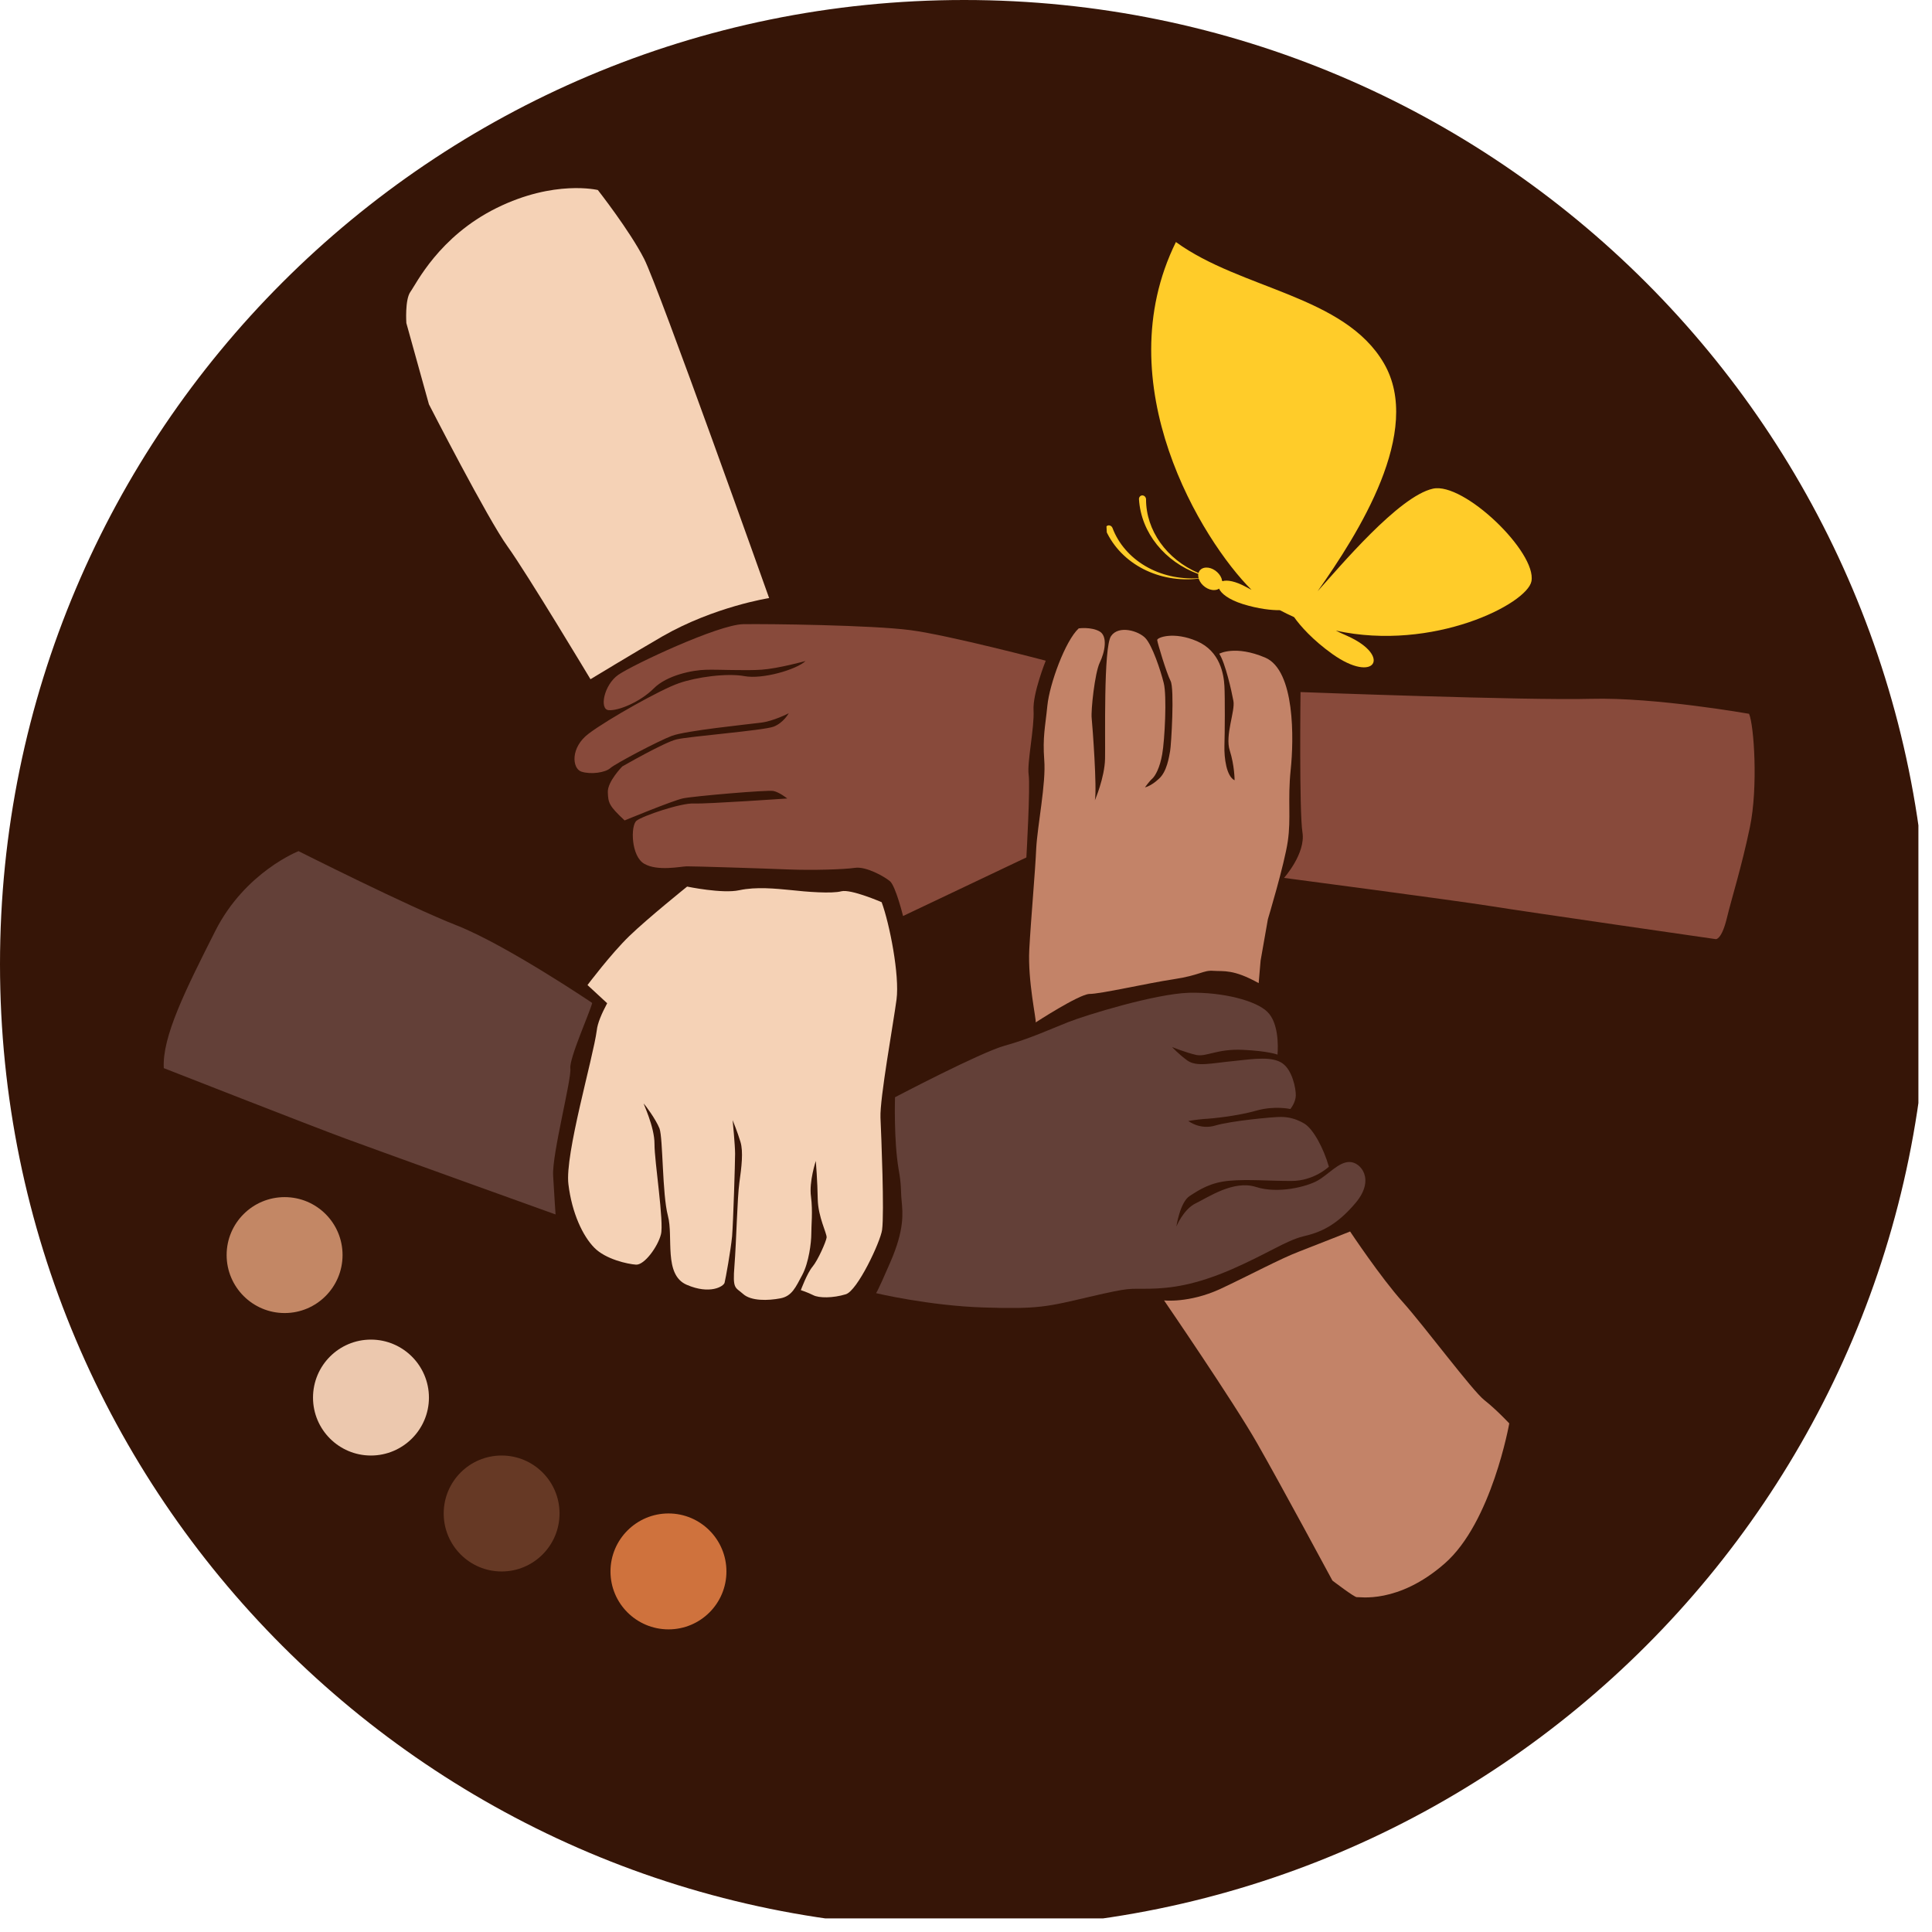
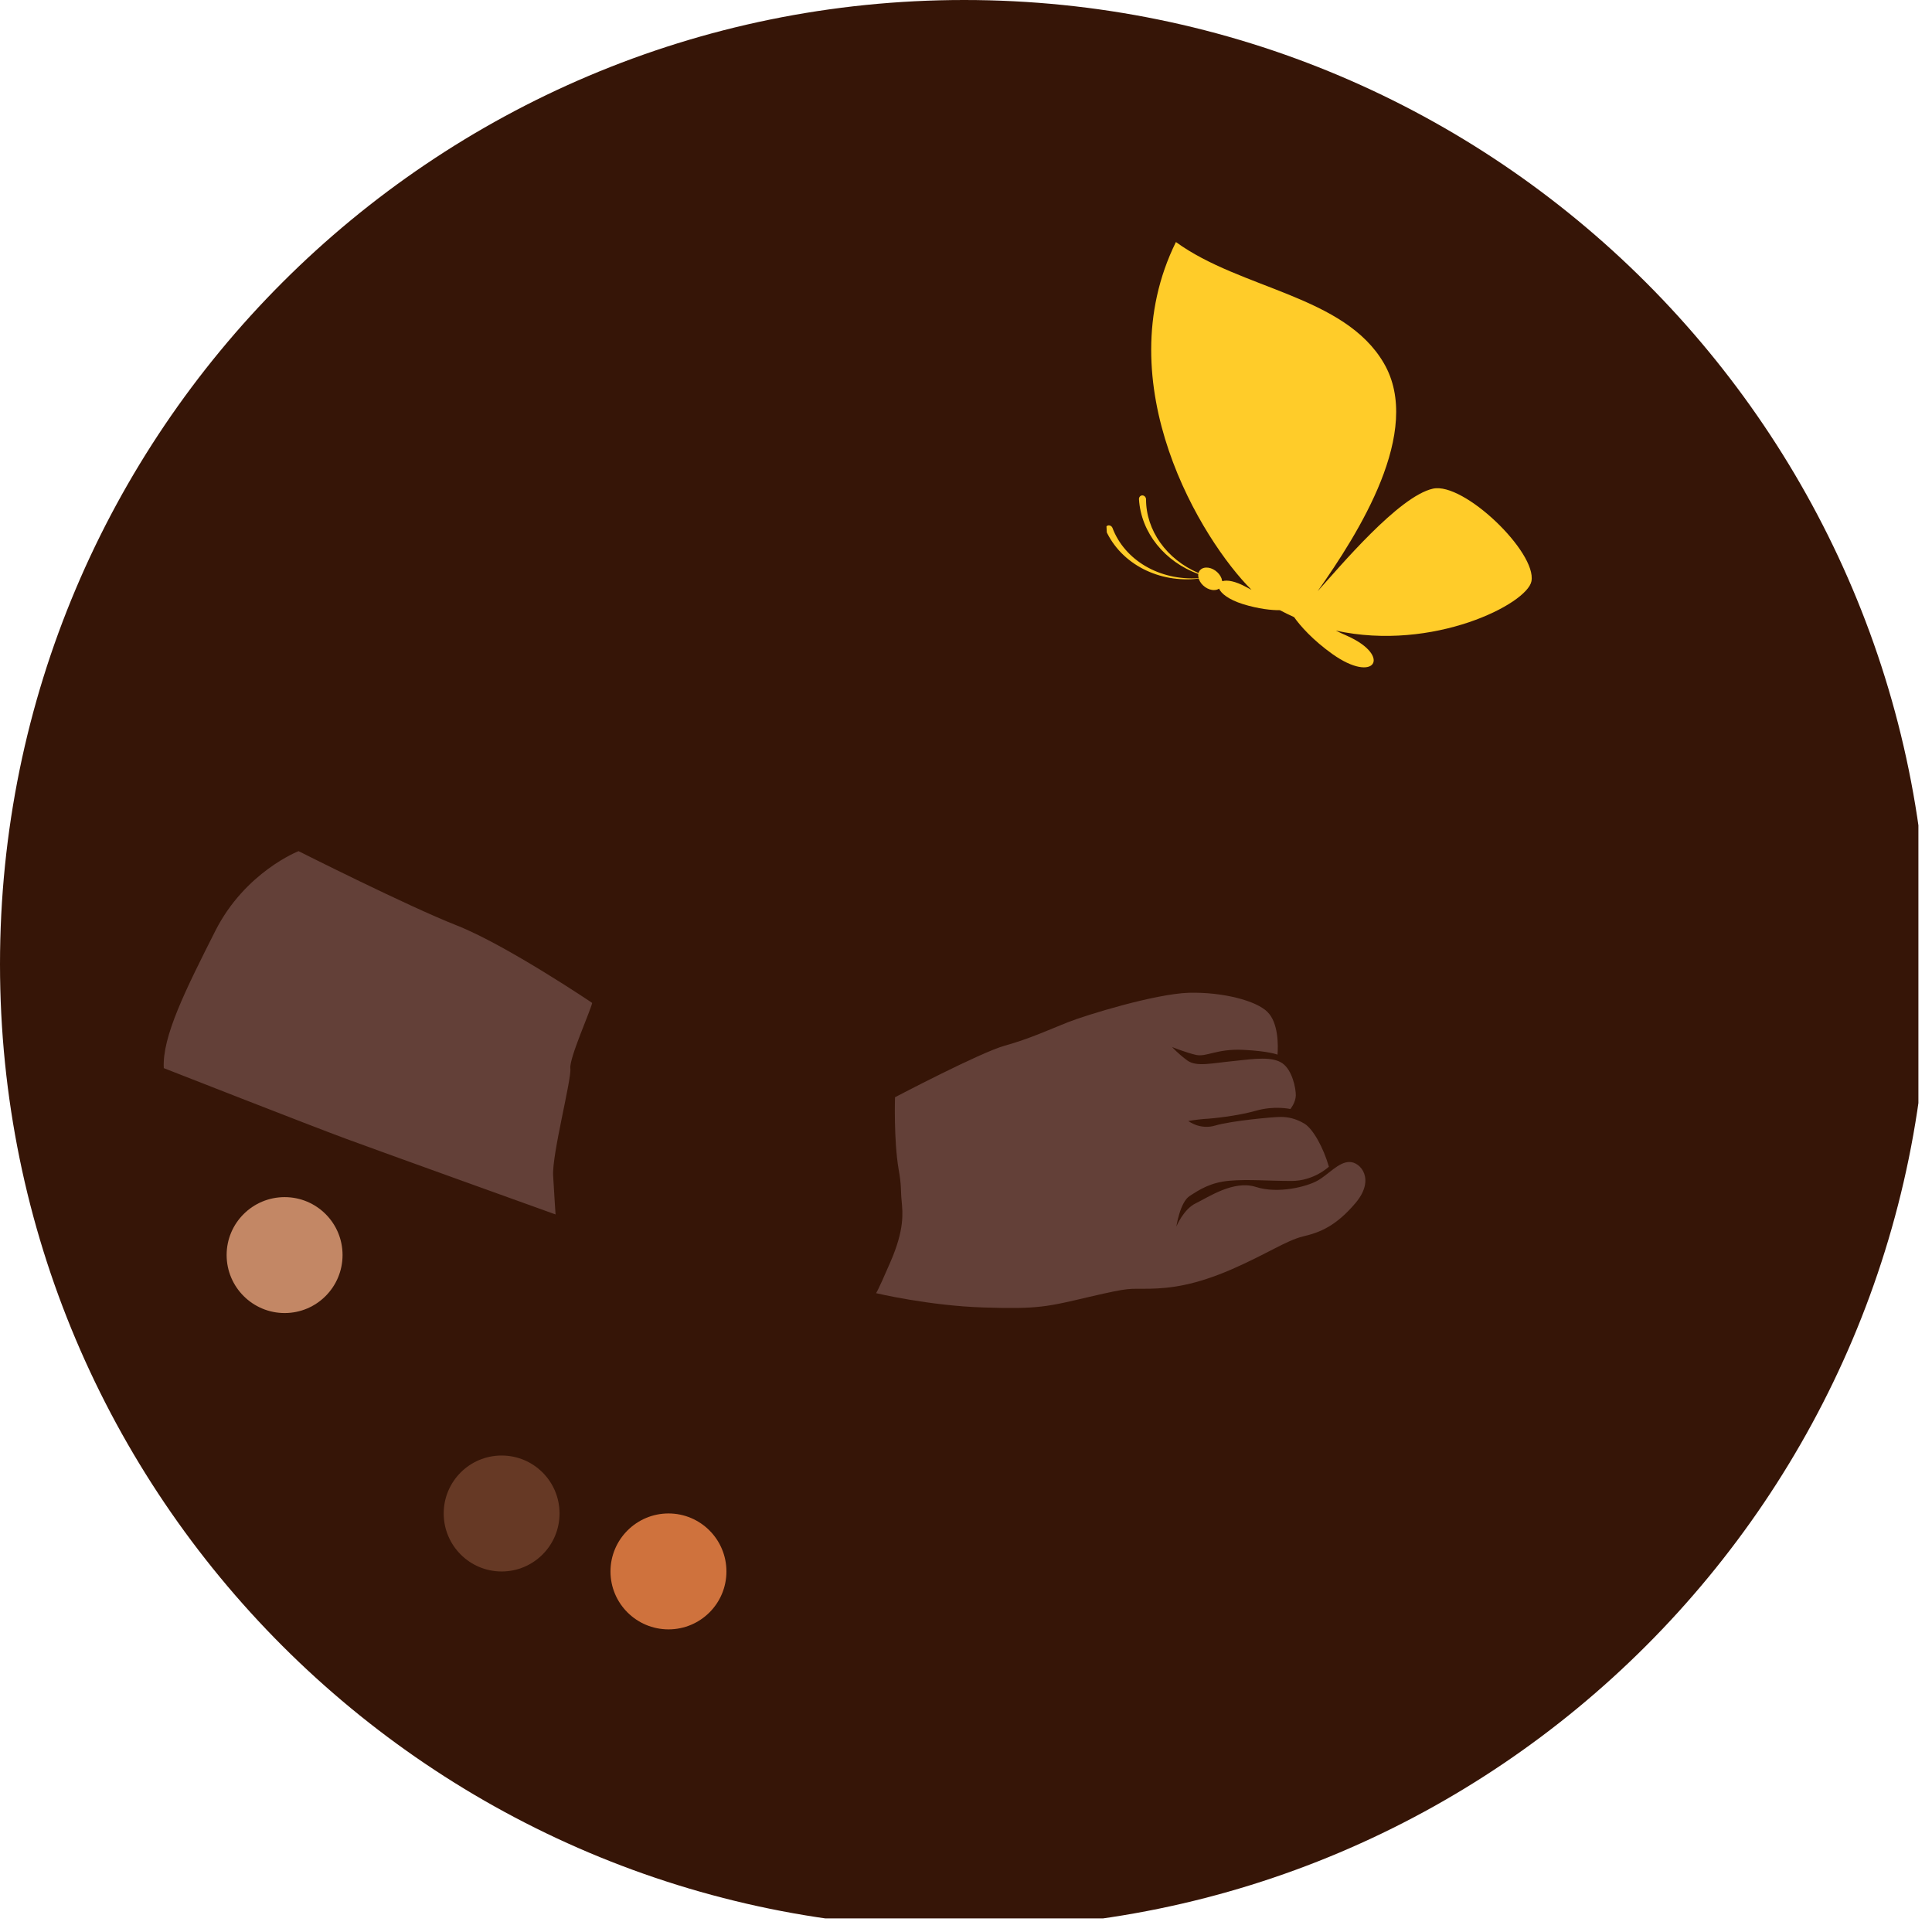
<svg xmlns="http://www.w3.org/2000/svg" width="94" zoomAndPan="magnify" viewBox="0 0 70.5 70.5" height="94" preserveAspectRatio="xMidYMid meet" version="1.0">
  <defs>
    <clipPath id="b84287712f">
      <path d="M 0 0 L 70.004 0 L 70.004 70.004 L 0 70.004 Z M 0 0 " clip-rule="nonzero" />
    </clipPath>
    <clipPath id="7ed159342d">
      <path d="M 35.184 0 C 15.754 0 0 15.754 0 35.184 C 0 54.613 15.754 70.367 35.184 70.367 C 54.613 70.367 70.367 54.613 70.367 35.184 C 70.367 15.754 54.613 0 35.184 0 Z M 35.184 0 " clip-rule="nonzero" />
    </clipPath>
    <clipPath id="f2d69aa227">
      <path d="M 8.27 43.684 L 12.5 43.684 L 12.5 47.914 L 8.27 47.914 Z M 8.27 43.684 " clip-rule="nonzero" />
    </clipPath>
    <clipPath id="ab664119ca">
      <path d="M 10.387 43.684 C 9.219 43.684 8.27 44.629 8.27 45.797 C 8.27 46.965 9.219 47.914 10.387 47.914 C 11.555 47.914 12.5 46.965 12.5 45.797 C 12.5 44.629 11.555 43.684 10.387 43.684 Z M 10.387 43.684 " clip-rule="nonzero" />
    </clipPath>
    <clipPath id="5a53d02f9e">
      <path d="M 11.422 48.883 L 15.652 48.883 L 15.652 53.113 L 11.422 53.113 Z M 11.422 48.883 " clip-rule="nonzero" />
    </clipPath>
    <clipPath id="d511eb059e">
      <path d="M 13.535 48.883 C 12.367 48.883 11.422 49.832 11.422 51 C 11.422 52.164 12.367 53.113 13.535 53.113 C 14.703 53.113 15.652 52.164 15.652 51 C 15.652 49.832 14.703 48.883 13.535 48.883 Z M 13.535 48.883 " clip-rule="nonzero" />
    </clipPath>
    <clipPath id="1071dabbcc">
      <path d="M 16.191 53.113 L 20.418 53.113 L 20.418 57.344 L 16.191 57.344 Z M 16.191 53.113 " clip-rule="nonzero" />
    </clipPath>
    <clipPath id="fee77db4b0">
      <path d="M 18.305 53.113 C 17.137 53.113 16.191 54.059 16.191 55.227 C 16.191 56.395 17.137 57.344 18.305 57.344 C 19.473 57.344 20.418 56.395 20.418 55.227 C 20.418 54.059 19.473 53.113 18.305 53.113 Z M 18.305 53.113 " clip-rule="nonzero" />
    </clipPath>
    <clipPath id="ba683c870c">
      <path d="M 22.277 55.227 L 26.508 55.227 L 26.508 59.457 L 22.277 59.457 Z M 22.277 55.227 " clip-rule="nonzero" />
    </clipPath>
    <clipPath id="7cc58a59d3">
      <path d="M 24.395 55.227 C 23.227 55.227 22.277 56.176 22.277 57.344 C 22.277 58.512 23.227 59.457 24.395 59.457 C 25.562 59.457 26.508 58.512 26.508 57.344 C 26.508 56.176 25.562 55.227 24.395 55.227 Z M 24.395 55.227 " clip-rule="nonzero" />
    </clipPath>
    <clipPath id="233d48b0d9">
      <path d="M 37 22 L 56 22 L 56 59 L 37 59 Z M 37 22 " clip-rule="nonzero" />
    </clipPath>
    <clipPath id="0fc1e7f8cd">
-       <path d="M 17.109 5.023 L 66.805 25.16 L 52.824 59.672 L 3.129 39.535 Z M 17.109 5.023 " clip-rule="nonzero" />
-     </clipPath>
+       </clipPath>
    <clipPath id="e77b04aeaa">
      <path d="M 17.109 5.023 L 66.805 25.16 L 52.824 59.672 L 3.129 39.535 Z M 17.109 5.023 " clip-rule="nonzero" />
    </clipPath>
    <clipPath id="f3fd539ab0">
      <path d="M 17.109 5.023 L 66.805 25.16 L 52.824 59.672 L 3.129 39.535 Z M 17.109 5.023 " clip-rule="nonzero" />
    </clipPath>
    <clipPath id="d7fff46cd3">
      <path d="M 5 31 L 50 31 L 50 48 L 5 48 Z M 5 31 " clip-rule="nonzero" />
    </clipPath>
    <clipPath id="8fb8aa1bef">
      <path d="M 17.109 5.023 L 66.805 25.16 L 52.824 59.672 L 3.129 39.535 Z M 17.109 5.023 " clip-rule="nonzero" />
    </clipPath>
    <clipPath id="7e8f172540">
      <path d="M 17.109 5.023 L 66.805 25.16 L 52.824 59.672 L 3.129 39.535 Z M 17.109 5.023 " clip-rule="nonzero" />
    </clipPath>
    <clipPath id="86dbc9f186">
      <path d="M 17.109 5.023 L 66.805 25.16 L 52.824 59.672 L 3.129 39.535 Z M 17.109 5.023 " clip-rule="nonzero" />
    </clipPath>
    <clipPath id="461864d12b">
      <path d="M 20 22 L 65 22 L 65 35 L 20 35 Z M 20 22 " clip-rule="nonzero" />
    </clipPath>
    <clipPath id="cda3247eed">
      <path d="M 17.109 5.023 L 66.805 25.16 L 52.824 59.672 L 3.129 39.535 Z M 17.109 5.023 " clip-rule="nonzero" />
    </clipPath>
    <clipPath id="329e00dc26">
      <path d="M 17.109 5.023 L 66.805 25.16 L 52.824 59.672 L 3.129 39.535 Z M 17.109 5.023 " clip-rule="nonzero" />
    </clipPath>
    <clipPath id="cdab9b5f48">
      <path d="M 17.109 5.023 L 66.805 25.16 L 52.824 59.672 L 3.129 39.535 Z M 17.109 5.023 " clip-rule="nonzero" />
    </clipPath>
    <clipPath id="ce36d4de28">
      <path d="M 14 6 L 33 6 L 33 48 L 14 48 Z M 14 6 " clip-rule="nonzero" />
    </clipPath>
    <clipPath id="4d6925601e">
-       <path d="M 17.109 5.023 L 66.805 25.16 L 52.824 59.672 L 3.129 39.535 Z M 17.109 5.023 " clip-rule="nonzero" />
-     </clipPath>
+       </clipPath>
    <clipPath id="a21654030e">
      <path d="M 17.109 5.023 L 66.805 25.16 L 52.824 59.672 L 3.129 39.535 Z M 17.109 5.023 " clip-rule="nonzero" />
    </clipPath>
    <clipPath id="0c3ff82465">
      <path d="M 17.109 5.023 L 66.805 25.16 L 52.824 59.672 L 3.129 39.535 Z M 17.109 5.023 " clip-rule="nonzero" />
    </clipPath>
    <clipPath id="6b2e2ef0fe">
      <path d="M 40 8 L 56 8 L 56 25 L 40 25 Z M 40 8 " clip-rule="nonzero" />
    </clipPath>
    <clipPath id="16f24ddb7c">
      <path d="M 39.793 8.988 L 55.414 8.188 L 56.25 24.551 L 40.633 25.348 Z M 39.793 8.988 " clip-rule="nonzero" />
    </clipPath>
    <clipPath id="fc94e0400b">
      <path d="M 55.473 8.184 L 39.852 8.984 L 40.691 25.348 L 56.309 24.547 Z M 55.473 8.184 " clip-rule="nonzero" />
    </clipPath>
  </defs>
  <g clip-path="url(#b84287712f)">
    <g clip-path="url(#7ed159342d)">
      <path fill="#361507" d="M 0 0 L 70.367 0 L 70.367 70.367 L 0 70.367 Z M 0 0 " fill-opacity="1" fill-rule="nonzero" />
    </g>
  </g>
  <g clip-path="url(#f2d69aa227)">
    <g clip-path="url(#ab664119ca)">
      <path fill="#c38765" d="M 8.27 43.684 L 12.5 43.684 L 12.5 47.914 L 8.27 47.914 Z M 8.27 43.684 " fill-opacity="1" fill-rule="nonzero" />
    </g>
  </g>
  <g clip-path="url(#5a53d02f9e)">
    <g clip-path="url(#d511eb059e)">
-       <path fill="#ecc8ae" d="M 11.422 48.883 L 15.652 48.883 L 15.652 53.113 L 11.422 53.113 Z M 11.422 48.883 " fill-opacity="1" fill-rule="nonzero" />
-     </g>
+       </g>
  </g>
  <g clip-path="url(#1071dabbcc)">
    <g clip-path="url(#fee77db4b0)">
      <path fill="#663925" d="M 16.191 53.113 L 20.418 53.113 L 20.418 57.344 L 16.191 57.344 Z M 16.191 53.113 " fill-opacity="1" fill-rule="nonzero" />
    </g>
  </g>
  <g clip-path="url(#ba683c870c)">
    <g clip-path="url(#7cc58a59d3)">
      <path fill="#cf723d" d="M 22.277 55.227 L 26.508 55.227 L 26.508 59.457 L 22.277 59.457 Z M 22.277 55.227 " fill-opacity="1" fill-rule="nonzero" />
    </g>
  </g>
  <g clip-path="url(#233d48b0d9)">
    <g clip-path="url(#0fc1e7f8cd)">
      <g clip-path="url(#e77b04aeaa)">
        <g clip-path="url(#f3fd539ab0)">
          <path fill="#c38368" d="M 37.793 37.309 C 37.824 37.227 37.5 35.793 37.559 34.652 C 37.621 33.512 37.777 31.793 37.812 30.969 C 37.855 30.133 38.176 28.574 38.105 27.73 C 38.043 26.891 38.141 26.535 38.219 25.75 C 38.297 24.965 38.871 23.383 39.363 22.93 C 39.363 22.93 39.812 22.867 40.121 23.039 C 40.43 23.211 40.32 23.793 40.129 24.184 C 39.949 24.566 39.805 25.914 39.836 26.207 C 39.867 26.5 40.035 28.77 39.953 29.203 C 39.953 29.203 40.309 28.379 40.324 27.688 C 40.34 26.996 40.262 23.621 40.543 23.211 C 40.824 22.801 41.551 23.023 41.797 23.285 C 42.047 23.551 42.348 24.453 42.465 24.922 C 42.586 25.387 42.5 27.02 42.41 27.52 C 42.324 28.02 42.156 28.312 42.051 28.41 C 41.941 28.504 41.781 28.73 41.781 28.73 C 41.781 28.73 41.988 28.699 42.285 28.422 C 42.586 28.16 42.66 27.609 42.699 27.402 C 42.738 27.195 42.863 25.129 42.715 24.848 C 42.566 24.562 42.234 23.453 42.227 23.355 C 42.223 23.262 42.832 23.031 43.68 23.398 C 44.527 23.766 44.656 24.609 44.68 25.035 C 44.703 25.453 44.695 26.754 44.68 27.215 C 44.668 27.664 44.754 28.328 45.051 28.473 C 45.051 28.473 45.051 27.938 44.875 27.387 C 44.695 26.836 45.078 25.945 45.008 25.578 C 44.941 25.211 44.711 24.188 44.492 23.855 C 44.492 23.855 45.07 23.531 46.168 23.996 C 47.262 24.465 47.215 26.984 47.098 28.09 C 46.984 29.195 47.117 29.855 46.992 30.703 C 46.867 31.551 46.266 33.543 46.266 33.543 L 46 35.055 L 45.93 35.875 C 45.004 35.359 44.656 35.453 44.277 35.426 C 43.91 35.395 43.785 35.59 42.82 35.734 C 41.855 35.879 40.16 36.273 39.746 36.27 C 39.348 36.297 37.793 37.309 37.793 37.309 Z M 45.871 52.66 C 46.738 54.176 48.621 57.676 48.621 57.676 C 48.621 57.676 49.438 58.301 49.512 58.281 C 49.578 58.262 51.008 58.551 52.715 57.055 C 54.434 55.559 55.074 51.941 55.074 51.941 C 55.074 51.941 54.602 51.434 54.168 51.094 C 53.73 50.754 51.973 48.387 51.184 47.508 C 50.391 46.629 49.266 44.938 49.266 44.938 C 49.266 44.938 48.117 45.395 47.41 45.668 C 46.703 45.938 45.645 46.512 44.512 47.043 C 43.375 47.559 42.477 47.453 42.477 47.453 C 42.477 47.453 45.008 51.145 45.871 52.66 Z M 45.871 52.66 " fill-opacity="1" fill-rule="nonzero" />
        </g>
      </g>
    </g>
  </g>
  <g clip-path="url(#d7fff46cd3)">
    <g clip-path="url(#8fb8aa1bef)">
      <g clip-path="url(#7e8f172540)">
        <g clip-path="url(#86dbc9f186)">
          <path fill="#634038" d="M 32.66 40.039 C 32.66 40.039 35.777 38.402 36.668 38.156 C 37.559 37.91 38.293 37.57 38.961 37.305 C 39.633 37.039 42.133 36.27 43.379 36.227 C 44.617 36.195 45.844 36.516 46.25 36.926 C 46.652 37.32 46.645 38.156 46.617 38.484 C 46.617 38.484 46.301 38.355 45.355 38.309 C 44.41 38.266 44.023 38.574 43.652 38.496 C 43.285 38.414 42.77 38.207 42.77 38.207 C 42.77 38.207 43 38.461 43.328 38.699 C 43.668 38.941 44.219 38.793 45.008 38.719 C 45.801 38.629 46.43 38.547 46.797 38.801 C 47.156 39.051 47.289 39.711 47.285 39.977 C 47.277 40.242 47.086 40.469 47.086 40.469 C 47.086 40.469 46.508 40.336 45.832 40.531 C 45.156 40.723 44.223 40.82 43.934 40.832 C 43.648 40.855 43.363 40.906 43.363 40.906 C 43.363 40.906 43.789 41.242 44.352 41.07 C 44.914 40.902 46.465 40.754 46.738 40.758 C 47 40.758 47.277 40.812 47.602 41.004 C 47.922 41.203 48.297 41.891 48.492 42.574 C 48.492 42.574 47.945 43.098 47.121 43.094 C 46.297 43.094 45.555 43.027 44.867 43.086 C 44.176 43.145 43.77 43.41 43.414 43.641 C 43.059 43.867 42.926 44.758 42.926 44.758 C 42.926 44.758 43.188 44.117 43.641 43.906 C 44.098 43.684 45.016 43.055 45.828 43.312 C 46.641 43.574 47.691 43.301 48.078 43.082 C 48.465 42.867 48.852 42.395 49.246 42.402 C 49.648 42.402 50.188 43.027 49.477 43.883 C 48.762 44.734 48.172 44.973 47.551 45.117 C 46.926 45.273 46.27 45.738 44.941 46.32 C 43.621 46.891 42.738 47.012 41.938 47.027 C 41.141 47.039 41.301 46.965 39.766 47.32 C 38.234 47.68 37.898 47.777 35.895 47.711 C 33.898 47.648 31.965 47.188 31.965 47.188 C 31.965 47.188 31.969 47.262 32.492 46.051 C 33.012 44.855 32.941 44.266 32.902 43.828 C 32.863 43.441 32.898 43.246 32.793 42.68 C 32.609 41.602 32.66 40.039 32.66 40.039 Z M 16.668 33.77 C 14.875 33.066 10.895 31.059 10.895 31.059 C 10.895 31.059 8.945 31.816 7.855 33.973 C 6.766 36.129 5.914 37.832 5.977 38.977 C 5.977 38.977 11.312 41.07 12.617 41.551 C 13.926 42.035 20.273 44.316 20.273 44.316 C 20.273 44.316 20.227 43.668 20.184 42.895 C 20.141 42.121 20.863 39.371 20.812 38.988 C 20.77 38.613 21.531 36.93 21.609 36.598 C 21.621 36.602 18.457 34.473 16.668 33.77 Z M 16.668 33.77 " fill-opacity="1" fill-rule="nonzero" />
        </g>
      </g>
    </g>
  </g>
  <g clip-path="url(#461864d12b)">
    <g clip-path="url(#cda3247eed)">
      <g clip-path="url(#329e00dc26)">
        <g clip-path="url(#cdab9b5f48)">
-           <path fill="#884a3b" d="M 38.16 24.109 C 38.16 24.109 37.68 25.301 37.715 25.918 C 37.75 26.539 37.477 27.812 37.535 28.258 C 37.602 28.691 37.453 31.289 37.453 31.289 L 32.953 33.426 C 32.953 33.426 32.688 32.352 32.48 32.16 C 32.266 31.98 31.602 31.609 31.199 31.668 C 30.797 31.727 29.684 31.762 28.758 31.727 C 27.832 31.688 25.281 31.609 25.062 31.613 C 24.844 31.617 24 31.801 23.516 31.523 C 23.027 31.258 23.004 30.129 23.227 29.949 C 23.445 29.773 24.855 29.293 25.328 29.32 C 25.801 29.34 28.727 29.137 28.727 29.137 C 28.727 29.137 28.441 28.906 28.219 28.863 C 27.996 28.82 25.32 29.051 24.922 29.133 C 24.531 29.219 22.793 29.938 22.793 29.938 C 22.219 29.402 22.195 29.297 22.18 28.91 C 22.164 28.52 22.707 27.969 22.707 27.969 C 22.707 27.969 24.238 27.086 24.691 26.98 C 25.141 26.871 27.863 26.656 28.23 26.516 C 28.598 26.371 28.781 26.027 28.781 26.027 C 28.781 26.027 28.23 26.316 27.762 26.371 C 27.301 26.43 25.004 26.664 24.516 26.852 C 24.027 27.035 22.453 27.867 22.273 28.027 C 22.09 28.195 21.555 28.27 21.211 28.156 C 20.879 28.043 20.801 27.277 21.488 26.766 C 22.184 26.242 24.125 25.152 24.766 24.934 C 25.406 24.707 26.523 24.555 27.164 24.672 C 27.812 24.797 29.059 24.438 29.395 24.121 C 29.395 24.121 28.402 24.395 27.789 24.438 C 27.176 24.48 26.211 24.426 25.758 24.441 C 25.293 24.449 24.336 24.633 23.852 25.125 C 23.363 25.613 22.566 25.945 22.211 25.914 C 21.863 25.891 22.035 24.992 22.562 24.625 C 23.09 24.258 26.207 22.793 27.117 22.777 C 28.031 22.762 31.82 22.809 33.234 22.996 C 34.648 23.184 38.16 24.109 38.16 24.109 Z M 54.406 33.066 C 55.688 33.273 62.613 34.27 62.613 34.27 C 62.613 34.27 62.82 34.297 63.012 33.512 C 63.199 32.738 63.551 31.645 63.855 30.184 C 64.16 28.723 64.004 26.449 63.824 26.047 C 63.824 26.047 60.398 25.441 58.07 25.5 C 55.738 25.566 47.457 25.254 47.457 25.254 C 47.457 25.254 47.406 29.602 47.527 30.371 C 47.652 31.145 46.855 32.035 46.855 32.035 C 46.855 32.035 53.117 32.859 54.406 33.066 Z M 54.406 33.066 " fill-opacity="1" fill-rule="nonzero" />
-         </g>
+           </g>
      </g>
    </g>
  </g>
  <g clip-path="url(#ce36d4de28)">
    <g clip-path="url(#4d6925601e)">
      <g clip-path="url(#a21654030e)">
        <g clip-path="url(#0c3ff82465)">
          <path fill="#f5d2b6" d="M 14.828 11.789 C 14.828 11.789 14.77 10.938 14.977 10.648 C 15.188 10.359 16.012 8.633 18.121 7.59 C 20.23 6.547 21.816 6.934 21.816 6.934 C 21.816 6.934 22.98 8.418 23.504 9.445 C 24.031 10.473 28.066 21.824 28.066 21.824 C 28.066 21.824 26.07 22.133 24.176 23.219 C 23.125 23.828 21.547 24.785 21.547 24.785 C 21.547 24.785 19.238 20.938 18.527 19.949 C 17.805 18.957 15.652 14.754 15.652 14.754 Z M 32.188 44.879 C 32.273 44.25 32.16 41.469 32.129 40.781 C 32.102 40.082 32.598 37.359 32.715 36.473 C 32.832 35.59 32.461 33.703 32.172 32.922 C 32.172 32.922 31.059 32.438 30.703 32.523 C 30.355 32.617 29.422 32.543 28.863 32.48 C 28.301 32.426 27.598 32.352 26.98 32.484 C 26.363 32.621 25.074 32.352 25.074 32.352 C 25.074 32.352 23.645 33.5 22.965 34.156 C 22.289 34.812 21.438 35.945 21.438 35.945 L 22.156 36.609 C 21.957 36.984 21.805 37.332 21.777 37.598 C 21.645 38.605 20.605 42.133 20.742 43.215 C 20.871 44.277 21.27 45.105 21.684 45.527 C 22.098 45.953 22.91 46.129 23.211 46.148 C 23.516 46.164 24.004 45.492 24.117 45.047 C 24.238 44.605 23.879 42.375 23.883 41.746 C 23.887 41.109 23.453 40.234 23.492 40.273 C 23.535 40.312 23.93 40.836 24.066 41.18 C 24.195 41.539 24.164 43.574 24.371 44.359 C 24.582 45.141 24.207 46.516 25.059 46.883 C 25.906 47.25 26.41 46.941 26.441 46.805 C 26.477 46.668 26.664 45.637 26.715 45.109 C 26.758 44.578 26.824 42.414 26.824 42.102 C 26.824 41.785 26.734 40.875 26.734 40.875 C 26.734 40.875 26.914 41.312 27.02 41.668 C 27.129 42.027 27.059 42.594 26.98 43.156 C 26.902 43.719 26.871 45.301 26.801 46.18 C 26.73 47.059 26.828 46.961 27.113 47.215 C 27.406 47.484 28.035 47.461 28.469 47.379 C 28.902 47.301 29.035 46.969 29.277 46.52 C 29.516 46.07 29.605 45.336 29.605 45.031 C 29.602 44.73 29.664 44.207 29.594 43.668 C 29.516 43.121 29.77 42.363 29.77 42.363 C 29.77 42.363 29.832 43.133 29.84 43.766 C 29.855 44.414 30.176 45.008 30.164 45.156 C 30.148 45.301 29.848 45.984 29.652 46.219 C 29.453 46.453 29.223 47.078 29.223 47.078 C 29.223 47.078 29.465 47.156 29.676 47.262 C 29.883 47.371 30.398 47.371 30.859 47.23 C 31.285 47.113 32.129 45.312 32.188 44.879 Z M 32.188 44.879 " fill-opacity="1" fill-rule="nonzero" />
        </g>
      </g>
    </g>
  </g>
  <g clip-path="url(#6b2e2ef0fe)">
    <g clip-path="url(#16f24ddb7c)">
      <g clip-path="url(#fc94e0400b)">
        <path fill="#ffcc29" d="M 40.426 19.176 C 40.492 19.156 40.566 19.195 40.594 19.262 C 41.035 20.434 42.305 21.195 43.738 21.098 C 43.723 21.043 43.719 20.992 43.727 20.945 C 42.516 20.504 41.637 19.449 41.562 18.215 C 41.559 18.137 41.617 18.074 41.691 18.078 C 41.762 18.082 41.816 18.145 41.82 18.215 C 41.816 19.352 42.57 20.414 43.734 20.91 C 43.766 20.797 43.867 20.715 44.012 20.711 C 44.238 20.703 44.488 20.879 44.574 21.105 C 44.582 21.137 44.59 21.164 44.594 21.191 C 44.602 21.199 44.605 21.203 44.613 21.207 C 44.777 21.156 45.074 21.203 45.469 21.418 C 45.539 21.453 45.602 21.488 45.668 21.523 C 43.863 19.727 40.352 14.016 42.91 8.832 C 45.289 10.562 49.051 10.777 50.496 13.25 C 51.949 15.734 49.559 19.477 48.082 21.574 C 48.887 20.684 51.039 18.109 52.289 17.832 C 53.414 17.582 56.086 20.156 55.883 21.211 C 55.727 22.035 52.301 23.785 48.746 23.012 C 48.883 23.078 49.023 23.145 49.176 23.211 C 50.793 23.941 50.176 24.973 48.621 23.867 C 47.902 23.355 47.441 22.832 47.223 22.52 C 47.047 22.441 46.875 22.355 46.703 22.266 C 46.414 22.27 45.93 22.223 45.352 22.043 C 44.832 21.879 44.559 21.656 44.484 21.48 C 44.438 21.512 44.379 21.531 44.312 21.531 C 44.086 21.543 43.832 21.363 43.75 21.137 C 43.746 21.129 43.746 21.121 43.742 21.113 C 42.309 21.289 40.914 20.594 40.352 19.352 C 40.324 19.277 40.355 19.199 40.426 19.176 Z M 40.426 19.176 " fill-opacity="1" fill-rule="evenodd" />
      </g>
    </g>
  </g>
</svg>